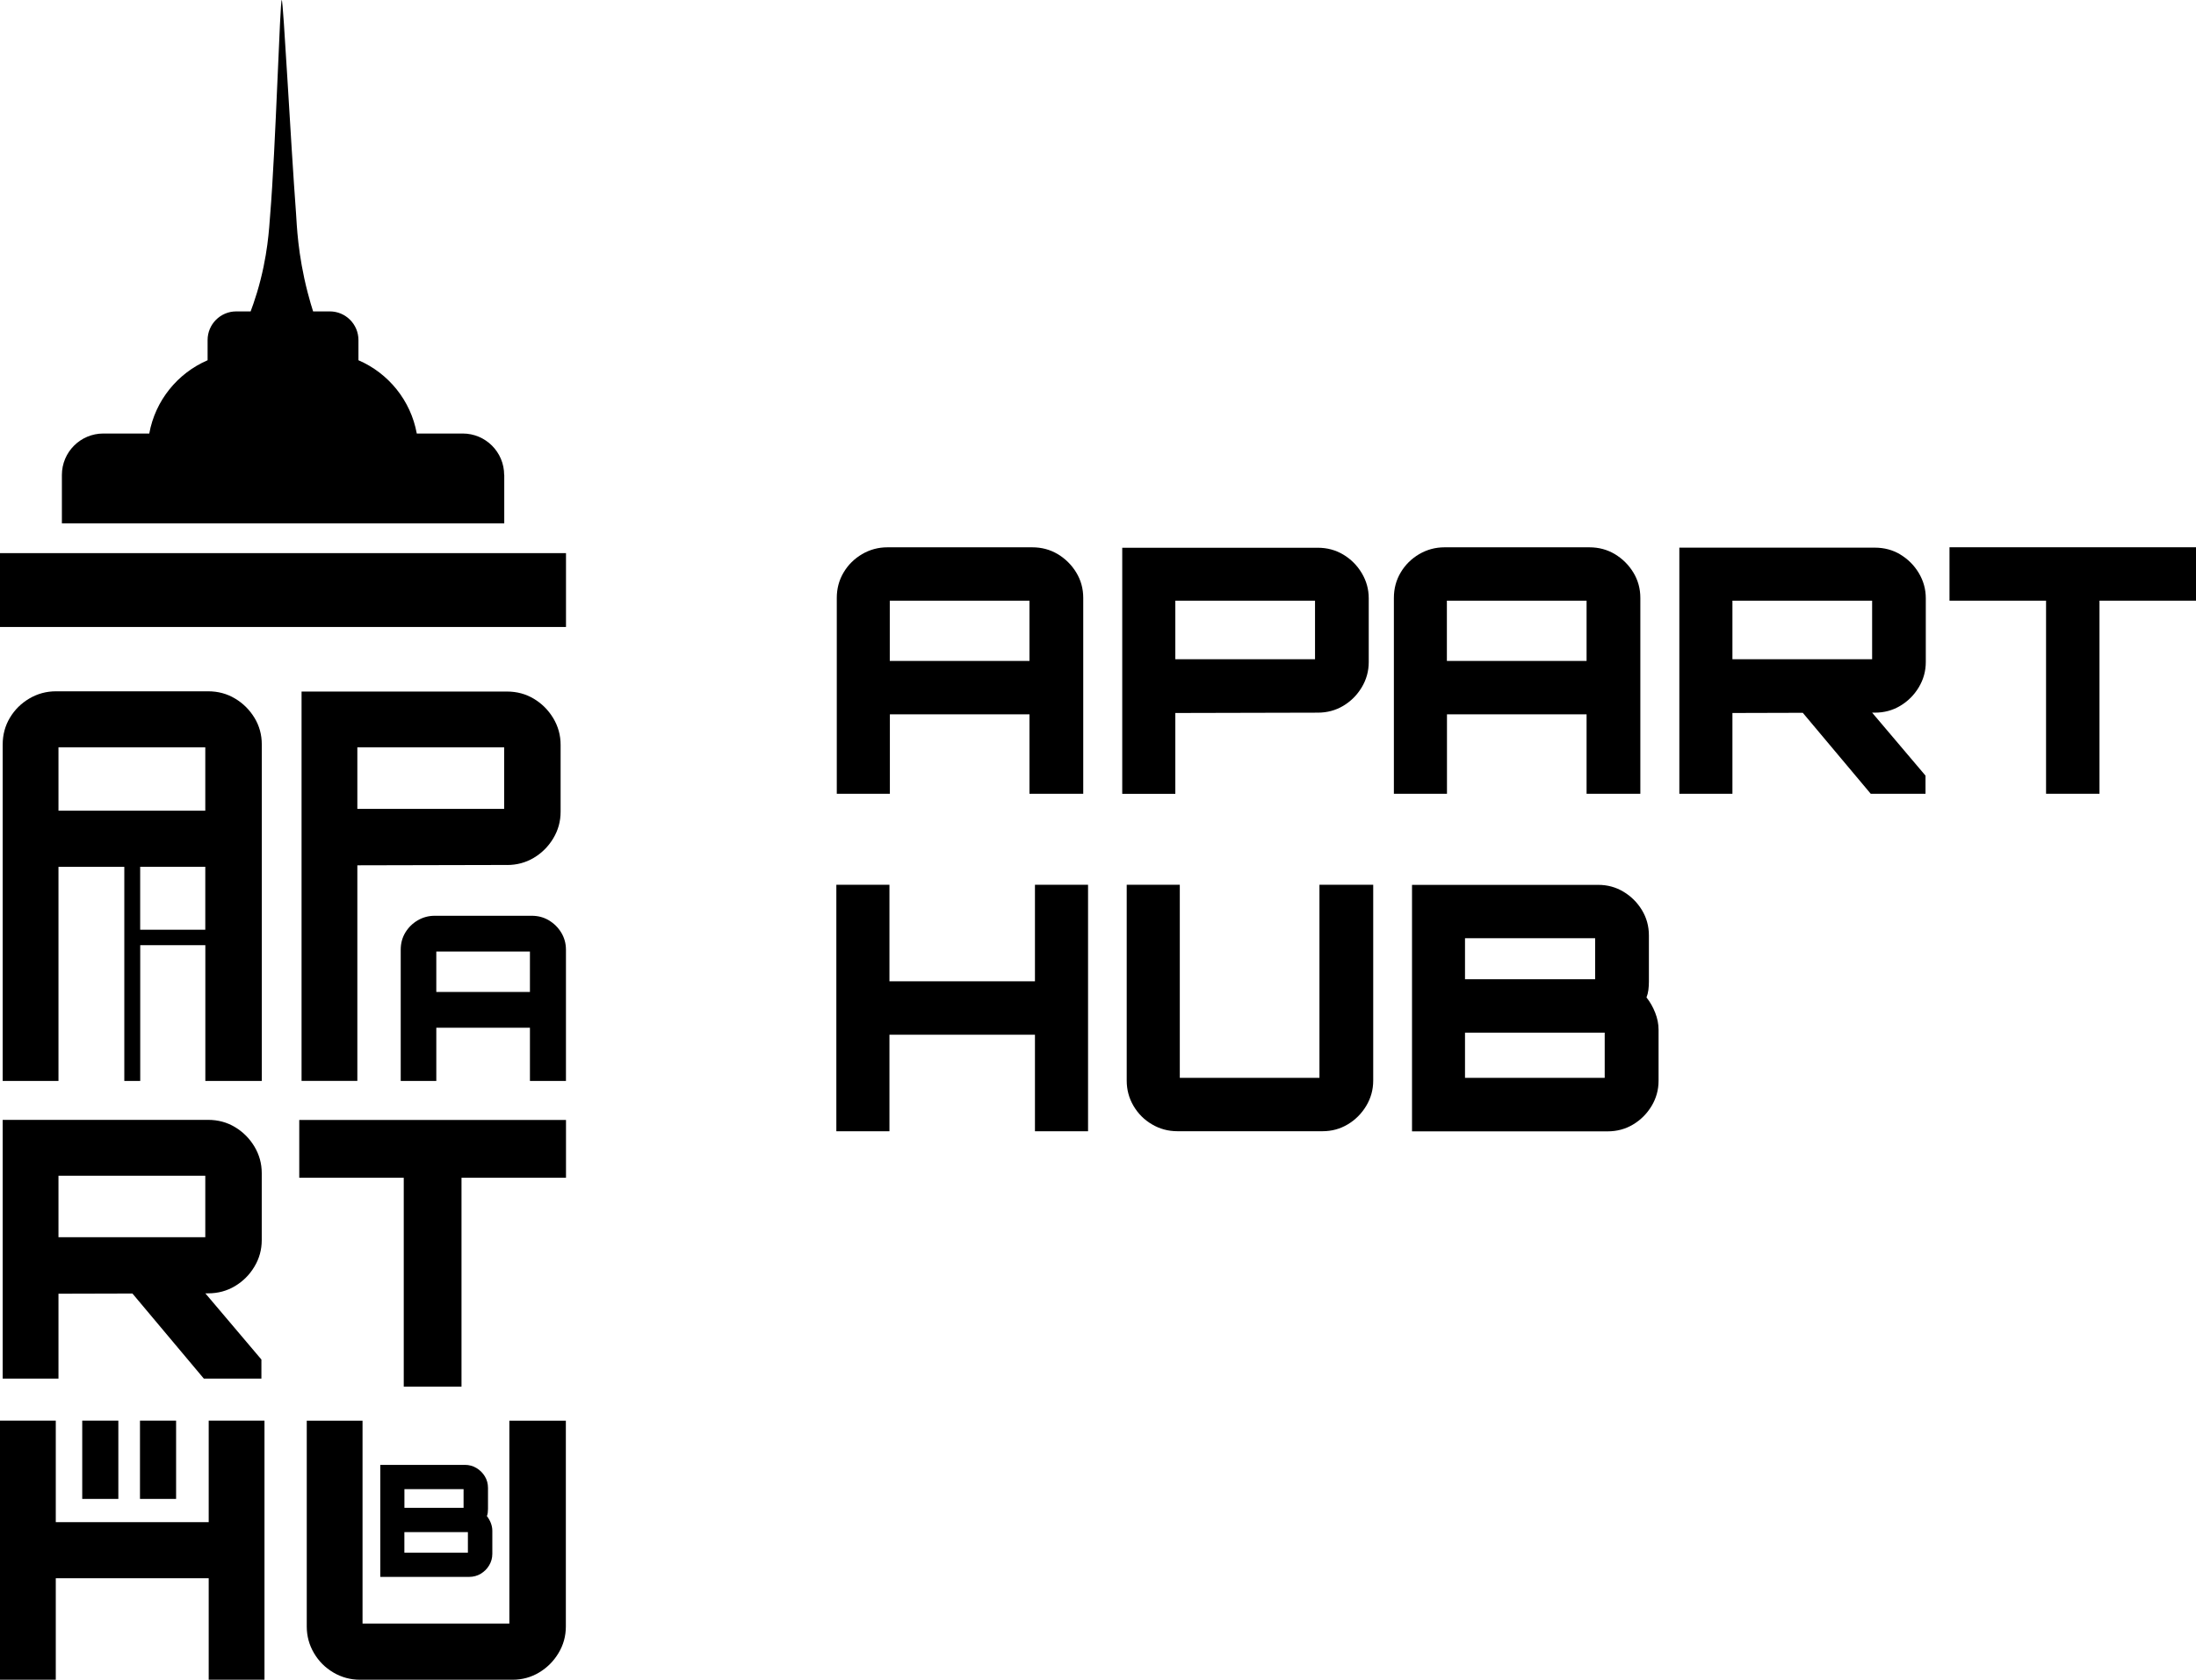
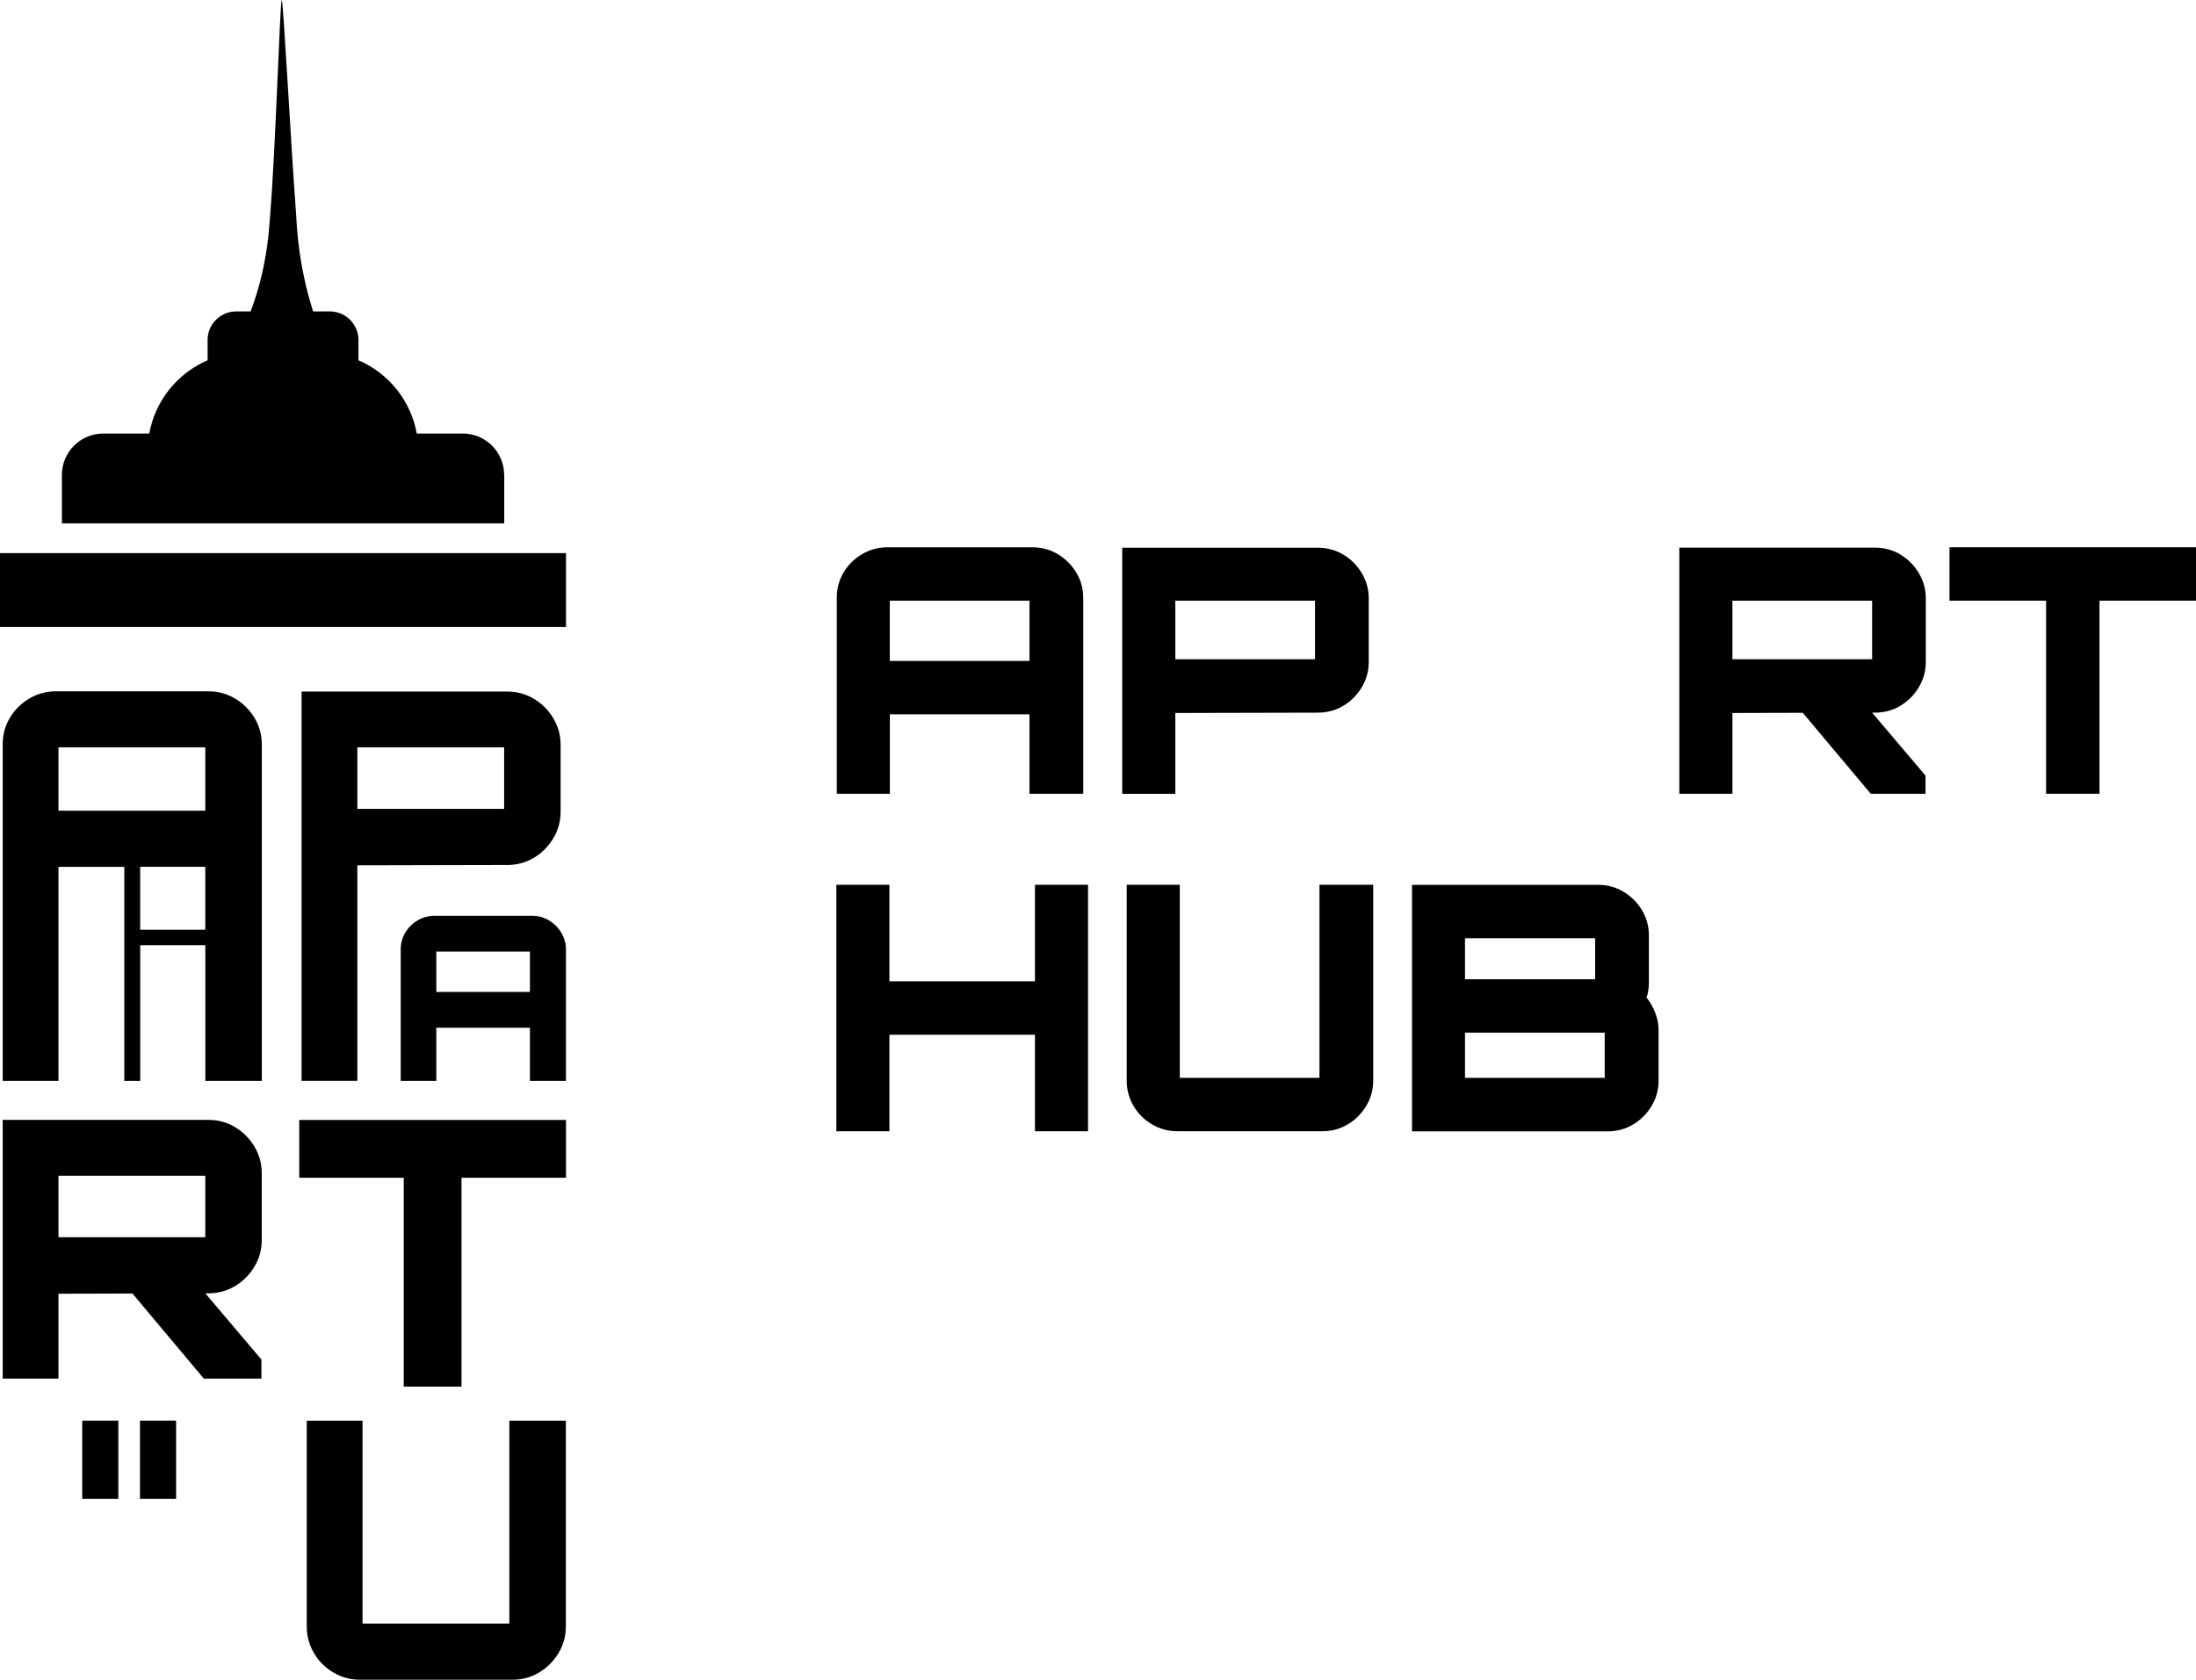
<svg xmlns="http://www.w3.org/2000/svg" id="_Слой_1" data-name="Слой 1" viewBox="0 0 456.66 349.37">
  <path d="M54.44,224.84v-69.98c0-2.05-.51-3.9-1.53-5.57-1.02-1.67-2.37-3.01-4.04-4-1.67-1-3.53-1.5-5.57-1.5H11.64c-2,0-3.84.5-5.54,1.5-1.7,1-3.04,2.33-4.04,4-1,1.67-1.5,3.53-1.5,5.57v69.98h11.6v-44.54h13.69v44.54h3.31v-28.24h13.54v28.24h11.75ZM12.16,168.62v-13.17h30.53v13.17H12.16ZM29.15,193.38v-13.09h13.54v13.09h-13.54Z" />
  <path d="M114.14,191.43c-1.07-.64-2.25-.95-3.56-.95h-20.19c-1.27,0-2.45.32-3.53.95-1.08.64-1.94,1.49-2.58,2.55-.64,1.07-.95,2.25-.95,3.56v27.3h7.4v-11.07h19.47v11.07h7.49v-27.3c0-1.3-.33-2.49-.98-3.56-.65-1.07-1.51-1.92-2.58-2.55ZM110.2,206.32h-19.47v-8.4h19.47v8.4Z" />
  <path d="M105.44,179.92c2.04,0,3.9-.5,5.57-1.5,1.67-1,3.02-2.34,4.04-4.04,1.02-1.7,1.53-3.54,1.53-5.54v-13.92c0-1.99-.51-3.84-1.53-5.54-1.02-1.69-2.37-3.04-4.04-4.04-1.67-1-3.53-1.5-5.57-1.5h-42.73v80.98h11.6v-44.84l31.13-.07ZM74.31,155.45h30.53v12.79h-30.53v-12.79Z" />
  <path d="M.56,286.75h11.6v-17.66l15.38-.04,14.85,17.7h11.97v-3.97l-11.66-13.77h.59c2.04,0,3.9-.5,5.57-1.5,1.67-1,3.02-2.34,4.04-4.04,1.02-1.69,1.53-3.54,1.53-5.54v-13.92c0-1.99-.51-3.84-1.53-5.54-1.02-1.69-2.37-3.04-4.04-4.04-1.67-1-3.53-1.5-5.57-1.5H.56v53.8ZM12.16,244.55h30.53v12.79H12.16v-12.79Z" />
  <polygon points="62.23 244.97 83.96 244.97 83.96 288.41 95.97 288.41 95.97 244.97 117.7 244.97 117.7 232.95 62.23 232.95 62.23 244.97" />
-   <polygon points="43.4 316.6 11.6 316.6 11.6 295.49 0 295.49 0 349.37 11.6 349.37 11.6 328.27 43.4 328.27 43.4 349.37 55 349.37 55 295.49 43.4 295.49 43.4 316.6" />
  <path d="M105.92,337.7h-30.53v-42.2h-11.6v42.8c0,2,.5,3.84,1.5,5.54,1,1.7,2.34,3.04,4.04,4.04,1.69,1,3.54,1.5,5.54,1.5h31.73c1.99,0,3.83-.5,5.5-1.5,1.67-1,3.02-2.34,4.04-4.04,1.02-1.69,1.53-3.54,1.53-5.54v-42.8h-11.75v42.2Z" />
-   <path d="M101.48,313.85v-4.37c0-.88-.22-1.69-.66-2.41-.44-.72-1.03-1.3-1.75-1.73-.72-.43-1.52-.65-2.38-.65h-17.61v23.3h18.48c.88,0,1.69-.22,2.41-.65.72-.43,1.31-1.01,1.75-1.75.44-.73.66-1.53.66-2.39v-4.82c0-.54-.11-1.08-.32-1.62-.22-.54-.49-1.01-.81-1.42.09-.22.15-.45.18-.7.03-.25.05-.51.05-.79ZM84.1,309.74h12.3v3.88h-12.3v-3.88ZM97.3,322.95h-13.21v-4.27h13.21v4.27Z" />
  <rect y="115.05" width="117.7" height="15.36" />
  <path d="M104.84,98.79c0-4.76-3.86-8.62-8.62-8.62h-9.55c-1.25-6.87-5.89-12.55-12.13-15.24v-4.2c0-3.29-2.67-5.96-5.96-5.96h-3.47c-.27-.84-.69-2.22-1.13-3.93-2.08-7.99-2.26-14.22-2.41-16.34C60.42,29.06,58.91,0,58.59,0c-.37,0-1.26,30.96-2.42,44.83-.2,2.42-.44,8.45-2.73,16.04-.51,1.68-.99,3.03-1.32,3.9h-2.99c-3.29,0-5.96,2.67-5.96,5.96v4.2c-6.24,2.69-10.88,8.37-12.13,15.24h-9.55c-4.76,0-8.62,3.86-8.62,8.62v10.06h91.99v-10.06Z" />
  <rect x="17.1" y="295.49" width="7.51" height="16.28" />
  <rect x="29.11" y="295.49" width="7.51" height="16.28" />
  <path d="M185.03,148.58h29.05v16.52h11.18v-40.73c0-1.95-.49-3.71-1.46-5.3-.97-1.59-2.26-2.86-3.84-3.81-1.59-.95-3.36-1.42-5.3-1.42h-30.12c-1.9,0-3.66.48-5.27,1.42-1.61.95-2.9,2.22-3.84,3.81-.95,1.59-1.42,3.36-1.42,5.3v40.73h11.04v-16.52ZM185.03,124.94h29.05v12.53h-29.05v-12.53Z" />
  <path d="M244.41,148.3l29.62-.07c1.95,0,3.71-.47,5.3-1.42,1.59-.95,2.87-2.23,3.84-3.84.97-1.61,1.46-3.37,1.46-5.27v-13.24c0-1.9-.49-3.65-1.46-5.27-.97-1.61-2.25-2.89-3.84-3.84-1.59-.95-3.36-1.42-5.3-1.42h-40.66v51.19h11.04v-16.8ZM244.41,124.94h29.05v12.18h-29.05v-12.18Z" />
-   <path d="M300.88,148.58h29.05v16.52h11.18v-40.73c0-1.95-.49-3.71-1.46-5.3-.97-1.59-2.26-2.86-3.84-3.81-1.59-.95-3.36-1.42-5.3-1.42h-30.12c-1.9,0-3.66.48-5.27,1.42-1.61.95-2.9,2.22-3.84,3.81-.95,1.59-1.42,3.36-1.42,5.3v40.73h11.04v-16.52ZM300.88,124.94h29.05v12.53h-29.05v-12.53Z" />
  <path d="M395.18,115.33c-1.59-.95-3.36-1.42-5.3-1.42h-40.66v51.19h11.04v-16.8l14.63-.04,14.13,16.84h11.39v-3.77l-11.1-13.1h.56c1.95,0,3.71-.47,5.3-1.43,1.59-.95,2.87-2.23,3.84-3.84.97-1.61,1.46-3.37,1.46-5.27v-13.24c0-1.9-.49-3.65-1.46-5.27-.97-1.61-2.25-2.89-3.84-3.84ZM360.26,124.94h29.05v12.18h-29.05v-12.18Z" />
  <polygon points="405.4 113.83 405.4 124.94 425.48 124.94 425.48 165.1 436.59 165.1 436.59 124.94 456.66 124.94 456.66 113.83 405.4 113.83" />
  <polygon points="215.22 204.11 184.96 204.11 184.96 184.03 173.92 184.03 173.92 235.3 184.96 235.3 184.96 215.22 215.22 215.22 215.22 235.3 226.26 235.3 226.26 184.03 215.22 184.03 215.22 204.11" />
  <path d="M274.39,224.19h-29.05v-40.16h-11.04v40.73c0,1.9.47,3.66,1.42,5.27.95,1.61,2.23,2.9,3.85,3.84,1.61.95,3.37,1.42,5.27,1.42h30.19c1.9,0,3.64-.47,5.23-1.42,1.59-.95,2.87-2.23,3.84-3.84.97-1.61,1.46-3.37,1.46-5.27v-40.73h-11.18v40.16Z" />
  <path d="M342.39,207.46c.19-.47.32-.98.39-1.53.07-.55.11-1.13.11-1.74v-9.61c0-1.95-.49-3.71-1.46-5.3-.97-1.59-2.25-2.86-3.84-3.81-1.59-.95-3.33-1.42-5.23-1.42h-38.73v51.27h40.66c1.95,0,3.71-.47,5.3-1.42,1.59-.95,2.87-2.23,3.85-3.84.97-1.61,1.46-3.37,1.46-5.27v-10.61c0-1.19-.24-2.37-.71-3.56-.47-1.19-1.07-2.23-1.78-3.13ZM304.65,195.14h27.06v8.54h-27.06v-8.54ZM333.7,224.19h-29.05v-9.4h29.05v9.4Z" />
</svg>